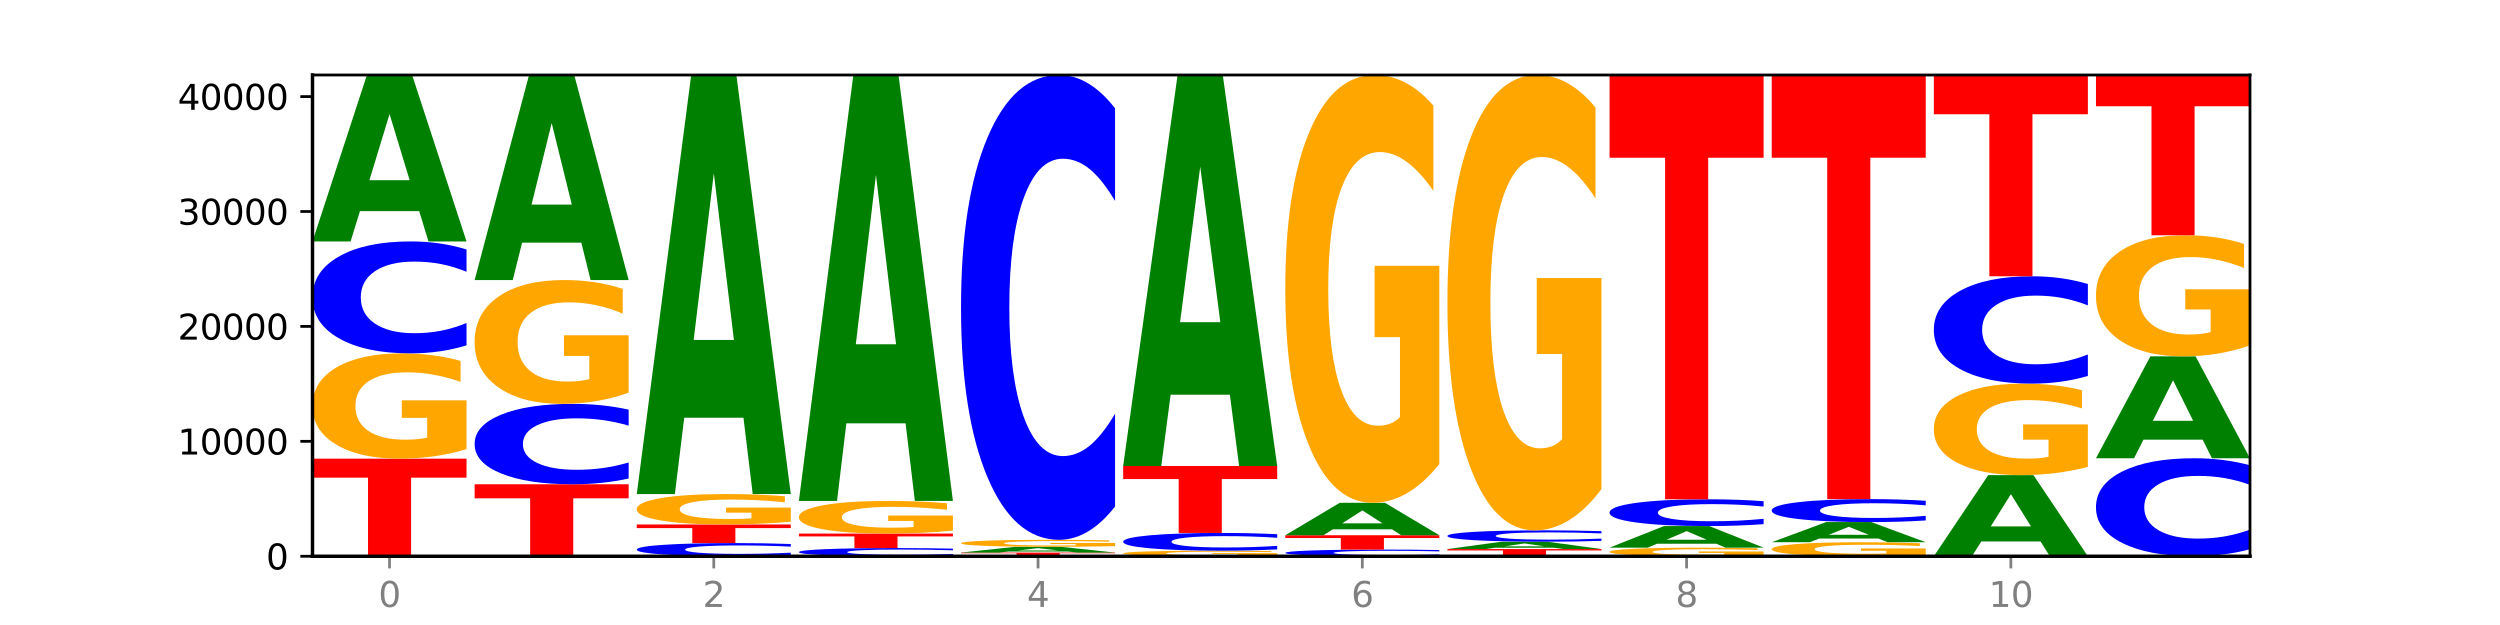
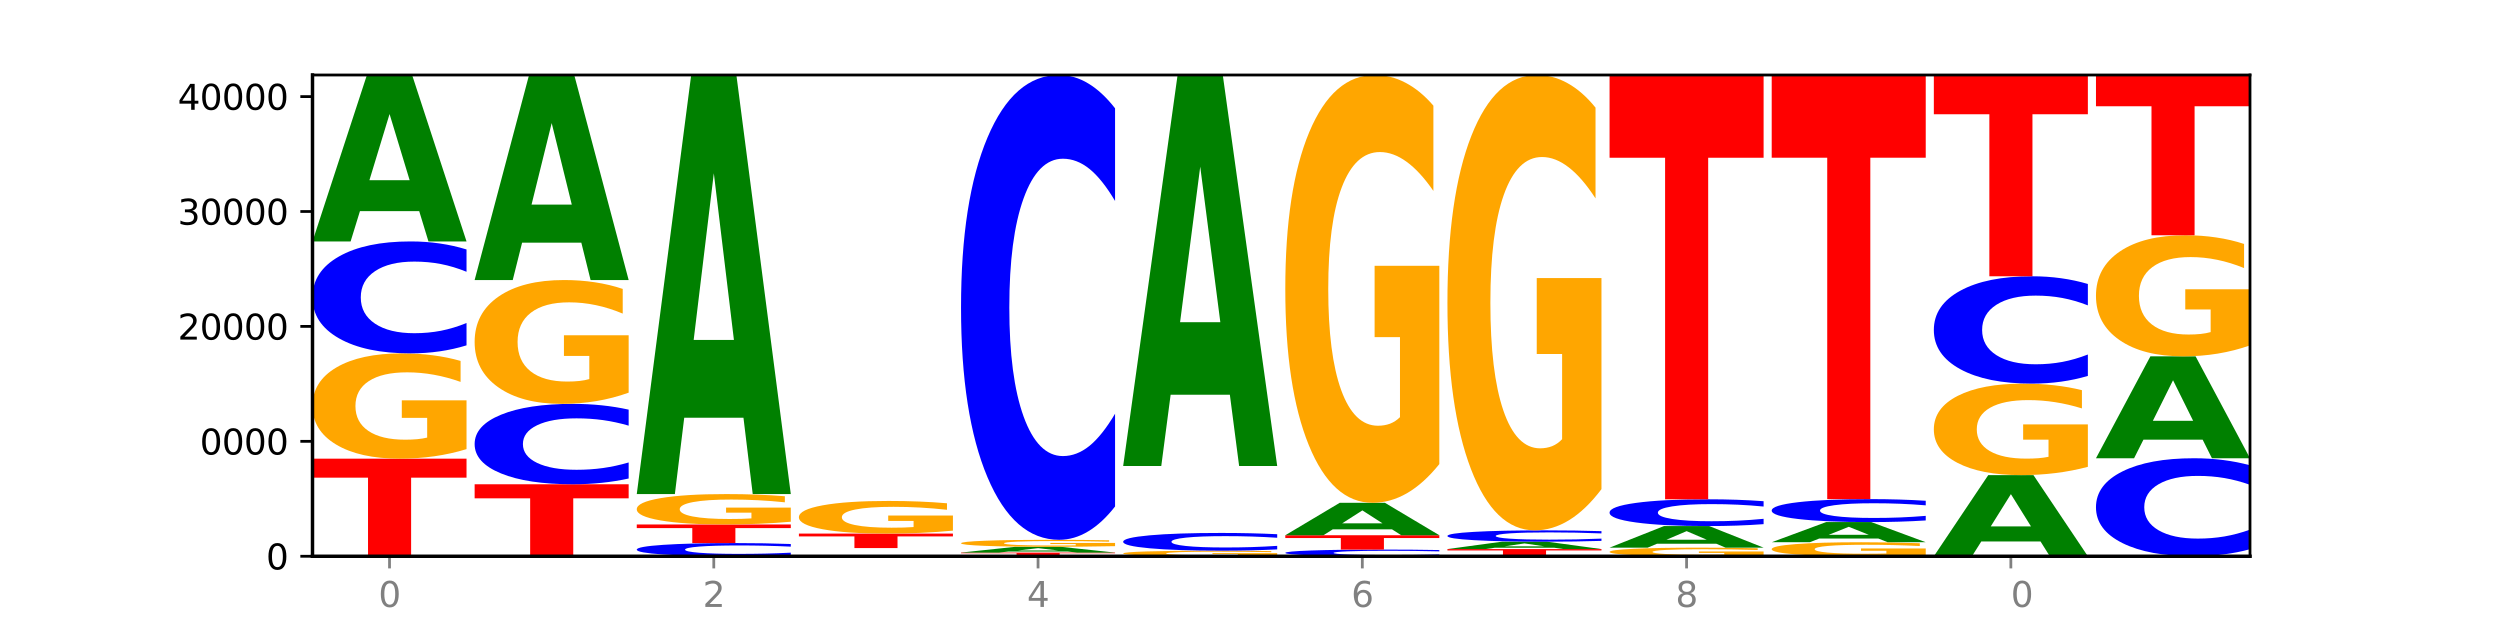
<svg xmlns="http://www.w3.org/2000/svg" xmlns:xlink="http://www.w3.org/1999/xlink" width="720pt" height="180pt" viewBox="0 0 720 180" version="1.1">
  <defs>
    <style type="text/css">*{stroke-linejoin: round; stroke-linecap: butt}</style>
  </defs>
  <g id="figure_1">
    <g id="patch_1">
      <path d="M 0 180  L 720 180  L 720 0  L 0 0  z " style="fill: #ffffff" />
    </g>
    <g id="axes_1">
      <g id="patch_2">
        <path d="M 90 160.2  L 648 160.2  L 648 21.6  L 90 21.6  z " style="fill: #ffffff" />
      </g>
      <g id="line2d_1">
        <path d="M 90 160.2  L 648 160.2  " clip-path="url(#p337c7a9e8e)" style="fill: none; stroke: #000000; stroke-width: 0.5; stroke-linecap: square" />
      </g>
      <g id="patch_3">
        <path d="M 90 132.091  L 134.36 132.091  L 134.36 137.573  L 118.401 137.573  L 118.401 160.2  L 105.99 160.2  L 105.99 137.573  L 90 137.573  L 90 132.091  z " clip-path="url(#p337c7a9e8e)" style="fill: #ff0000" />
      </g>
      <g id="patch_4">
        <path d="M 134.36 129.348  Q 129.886 130.72 125.074 131.409  Q 120.263 132.091 115.133 132.091  Q 103.541 132.091 96.77 128.008  Q 90 123.924 90 116.941  Q 90 109.876 96.89 105.824  Q 103.789 101.772 115.789 101.772  Q 120.412 101.772 124.647 102.323  Q 128.892 102.868 132.65 103.945  L 132.65 109.989  Q 128.773 108.605 124.935 107.922  Q 121.098 107.233 117.24 107.233  Q 110.102 107.233 106.235 109.751  Q 102.367 112.263 102.367 116.941  Q 102.367 121.576 106.096 124.106  Q 109.824 126.63 116.684 126.63  Q 118.553 126.63 120.153 126.486  Q 121.754 126.336 123.026 126.023  L 123.026 120.348  L 115.719 120.348  L 115.719 115.294  L 134.36 115.294  L 134.36 129.348  z " clip-path="url(#p337c7a9e8e)" style="fill: #ffa600" />
      </g>
      <g id="patch_5">
        <path d="M 134.36 99.461  Q 130.649 100.607 126.637 101.186  Q 122.624 101.772 118.254 101.772  Q 105.222 101.772 97.611 97.43  Q 90 93.088 90 85.663  Q 90 78.211 97.611 73.875  Q 105.222 69.533 118.254 69.533  Q 122.624 69.533 126.637 70.119  Q 130.649 70.699 134.36 71.844  L 134.36 78.27  Q 130.616 76.752 126.983 76.046  Q 123.351 75.34 119.339 75.34  Q 112.141 75.34 108.017 78.091  Q 103.904 80.834 103.904 85.663  Q 103.904 90.471 108.017 93.221  Q 112.141 95.965 119.339 95.965  Q 123.351 95.965 126.983 95.259  Q 130.616 94.546 134.36 93.028  L 134.36 99.461  z " clip-path="url(#p337c7a9e8e)" style="fill: #0000ff" />
      </g>
      <g id="patch_6">
        <path d="M 120.728 60.801  L 103.668 60.801  L 100.974 69.533  L 90 69.533  L 105.672 21.6  L 118.687 21.6  L 134.36 69.533  L 123.395 69.533  L 120.728 60.801  z M 106.389 51.905  L 117.98 51.905  L 112.194 32.839  L 106.389 51.905  z " clip-path="url(#p337c7a9e8e)" style="fill: #008000" />
      </g>
      <g id="patch_7">
        <path d="M 136.695 139.469  L 181.054 139.469  L 181.054 143.512  L 165.095 143.512  L 165.095 160.2  L 152.685 160.2  L 152.685 143.512  L 136.695 143.512  L 136.695 139.469  z " clip-path="url(#p337c7a9e8e)" style="fill: #ff0000" />
      </g>
      <g id="patch_8">
        <path d="M 181.054 137.809  Q 177.344 138.632 173.331 139.048  Q 169.319 139.469 164.949 139.469  Q 151.917 139.469 144.306 136.35  Q 136.695 133.232 136.695 127.899  Q 136.695 122.547 144.306 119.433  Q 151.917 116.315 164.949 116.315  Q 169.319 116.315 173.331 116.735  Q 177.344 117.152 181.054 117.974  L 181.054 122.59  Q 177.31 121.499 173.678 120.992  Q 170.045 120.485 166.033 120.485  Q 158.835 120.485 154.711 122.461  Q 150.598 124.431 150.598 127.899  Q 150.598 131.352 154.711 133.327  Q 158.835 135.298 166.033 135.298  Q 170.045 135.298 173.678 134.791  Q 177.31 134.279 181.054 133.189  L 181.054 137.809  z " clip-path="url(#p337c7a9e8e)" style="fill: #0000ff" />
      </g>
      <g id="patch_9">
        <path d="M 181.054 113.088  Q 176.581 114.701 171.769 115.512  Q 166.957 116.315 161.827 116.315  Q 150.235 116.315 143.465 111.511  Q 136.695 106.708 136.695 98.493  Q 136.695 90.183 143.584 85.417  Q 150.484 80.65 162.483 80.65  Q 167.106 80.65 171.341 81.298  Q 175.586 81.939 179.344 83.207  L 179.344 90.316  Q 175.467 88.688 171.63 87.885  Q 167.792 87.074 163.935 87.074  Q 156.797 87.074 152.929 90.036  Q 149.062 92.99 149.062 98.493  Q 149.062 103.945 152.79 106.921  Q 156.518 109.89 163.378 109.89  Q 165.247 109.89 166.848 109.721  Q 168.448 109.544 169.721 109.176  L 169.721 102.501  L 162.414 102.501  L 162.414 96.556  L 181.054 96.556  L 181.054 113.088  z " clip-path="url(#p337c7a9e8e)" style="fill: #ffa600" />
      </g>
      <g id="patch_10">
        <path d="M 167.423 69.893  L 150.363 69.893  L 147.669 80.65  L 136.695 80.65  L 152.367 21.6  L 165.382 21.6  L 181.054 80.65  L 170.089 80.65  L 167.423 69.893  z M 153.083 58.933  L 164.675 58.933  L 158.888 35.445  L 153.083 58.933  z " clip-path="url(#p337c7a9e8e)" style="fill: #008000" />
      </g>
      <g id="patch_11">
        <path d="M 227.749 159.928  Q 224.038 160.063 220.026 160.131  Q 216.014 160.2 211.644 160.2  Q 198.612 160.2 191 159.689  Q 183.389 159.177 183.389 158.303  Q 183.389 157.426 191 156.915  Q 198.612 156.404 211.644 156.404  Q 216.014 156.404 220.026 156.473  Q 224.038 156.541 227.749 156.676  L 227.749 157.433  Q 224.005 157.254 220.372 157.171  Q 216.74 157.088 212.728 157.088  Q 205.53 157.088 201.406 157.412  Q 197.293 157.735 197.293 158.303  Q 197.293 158.869 201.406 159.193  Q 205.53 159.516 212.728 159.516  Q 216.74 159.516 220.372 159.433  Q 224.005 159.349 227.749 159.17  L 227.749 159.928  z " clip-path="url(#p337c7a9e8e)" style="fill: #0000ff" />
      </g>
      <g id="patch_12">
        <path d="M 183.389 151.049  L 227.749 151.049  L 227.749 152.093  L 211.79 152.093  L 211.79 156.404  L 199.379 156.404  L 199.379 152.093  L 183.389 152.093  L 183.389 151.049  z " clip-path="url(#p337c7a9e8e)" style="fill: #ff0000" />
      </g>
      <g id="patch_13">
        <path d="M 227.749 150.257  Q 223.275 150.653 218.463 150.852  Q 213.652 151.049 208.522 151.049  Q 196.93 151.049 190.159 149.869  Q 183.389 148.69 183.389 146.673  Q 183.389 144.632 190.279 143.462  Q 197.178 142.292 209.178 142.292  Q 213.801 142.292 218.036 142.451  Q 222.281 142.608 226.039 142.919  L 226.039 144.665  Q 222.162 144.265 218.324 144.068  Q 214.487 143.869 210.629 143.869  Q 203.491 143.869 199.624 144.596  Q 195.757 145.322 195.757 146.673  Q 195.757 148.012 199.485 148.742  Q 203.213 149.471 210.073 149.471  Q 211.942 149.471 213.542 149.43  Q 215.143 149.386 216.415 149.296  L 216.415 147.657  L 209.108 147.657  L 209.108 146.197  L 227.749 146.197  L 227.749 150.257  z " clip-path="url(#p337c7a9e8e)" style="fill: #ffa600" />
      </g>
      <g id="patch_14">
        <path d="M 214.117 120.305  L 197.057 120.305  L 194.363 142.292  L 183.389 142.292  L 199.062 21.6  L 212.077 21.6  L 227.749 142.292  L 216.784 142.292  L 214.117 120.305  z M 199.778 97.905  L 211.369 97.905  L 205.583 49.898  L 199.778 97.905  z " clip-path="url(#p337c7a9e8e)" style="fill: #008000" />
      </g>
      <g id="patch_15">
-         <path d="M 274.444 160.031  Q 270.733 160.115 266.721 160.157  Q 262.708 160.2 258.338 160.2  Q 245.306 160.2 237.695 159.883  Q 230.084 159.565 230.084 159.023  Q 230.084 158.478 237.695 158.161  Q 245.306 157.844 258.338 157.844  Q 262.708 157.844 266.721 157.886  Q 270.733 157.929 274.444 158.012  L 274.444 158.482  Q 270.699 158.371 267.067 158.32  Q 263.435 158.268 259.422 158.268  Q 252.224 158.268 248.1 158.469  Q 243.987 158.67 243.987 159.023  Q 243.987 159.374 248.1 159.575  Q 252.224 159.776 259.422 159.776  Q 263.435 159.776 267.067 159.724  Q 270.699 159.672 274.444 159.561  L 274.444 160.031  z " clip-path="url(#p337c7a9e8e)" style="fill: #0000ff" />
-       </g>
+         </g>
      <g id="patch_16">
        <path d="M 230.084 153.673  L 274.444 153.673  L 274.444 154.487  L 258.484 154.487  L 258.484 157.844  L 246.074 157.844  L 246.074 154.487  L 230.084 154.487  L 230.084 153.673  z " clip-path="url(#p337c7a9e8e)" style="fill: #ff0000" />
      </g>
      <g id="patch_17">
        <path d="M 274.444 152.823  Q 269.97 153.248 265.158 153.462  Q 260.346 153.673 255.216 153.673  Q 243.624 153.673 236.854 152.407  Q 230.084 151.141 230.084 148.975  Q 230.084 146.784 236.973 145.527  Q 243.873 144.271 255.872 144.271  Q 260.495 144.271 264.73 144.442  Q 268.976 144.611 272.734 144.945  L 272.734 146.819  Q 268.856 146.39 265.019 146.178  Q 261.181 145.965 257.324 145.965  Q 250.186 145.965 246.318 146.745  Q 242.451 147.524 242.451 148.975  Q 242.451 150.412 246.179 151.197  Q 249.907 151.98 256.767 151.98  Q 258.636 151.98 260.237 151.935  Q 261.837 151.888 263.11 151.791  L 263.11 150.032  L 255.803 150.032  L 255.803 148.464  L 274.444 148.464  L 274.444 152.823  z " clip-path="url(#p337c7a9e8e)" style="fill: #ffa600" />
      </g>
      <g id="patch_18">
-         <path d="M 260.812 121.924  L 243.752 121.924  L 241.058 144.271  L 230.084 144.271  L 245.756 21.6  L 258.771 21.6  L 274.444 144.271  L 263.478 144.271  L 260.812 121.924  z M 246.473 99.157  L 258.064 99.157  L 252.277 50.362  L 246.473 99.157  z " clip-path="url(#p337c7a9e8e)" style="fill: #008000" />
-       </g>
+         </g>
      <g id="patch_19">
        <path d="M 276.778 159.141  L 321.138 159.141  L 321.138 159.347  L 305.179 159.347  L 305.179 160.2  L 292.768 160.2  L 292.768 159.347  L 276.778 159.347  L 276.778 159.141  z " clip-path="url(#p337c7a9e8e)" style="fill: #ff0000" />
      </g>
      <g id="patch_20">
        <path d="M 307.506 158.838  L 290.446 158.838  L 287.753 159.141  L 276.778 159.141  L 292.451 157.476  L 305.466 157.476  L 321.138 159.141  L 310.173 159.141  L 307.506 158.838  z M 293.167 158.529  L 304.758 158.529  L 298.972 157.867  L 293.167 158.529  z " clip-path="url(#p337c7a9e8e)" style="fill: #008000" />
      </g>
      <g id="patch_21">
        <path d="M 321.138 157.294  Q 316.664 157.385 311.853 157.431  Q 307.041 157.476 301.911 157.476  Q 290.319 157.476 283.549 157.205  Q 276.778 156.933 276.778 156.469  Q 276.778 155.999 283.668 155.73  Q 290.567 155.461 302.567 155.461  Q 307.19 155.461 311.425 155.497  Q 315.67 155.533 319.428 155.605  L 319.428 156.007  Q 315.551 155.915 311.713 155.869  Q 307.876 155.824 304.018 155.824  Q 296.88 155.824 293.013 155.991  Q 289.146 156.158 289.146 156.469  Q 289.146 156.777 292.874 156.945  Q 296.602 157.113 303.462 157.113  Q 305.331 157.113 306.931 157.104  Q 308.532 157.094 309.805 157.073  L 309.805 156.696  L 302.497 156.696  L 302.497 156.36  L 321.138 156.36  L 321.138 157.294  z " clip-path="url(#p337c7a9e8e)" style="fill: #ffa600" />
      </g>
      <g id="patch_22">
        <path d="M 321.138 145.866  Q 317.427 150.622 313.415 153.027  Q 309.403 155.461 305.033 155.461  Q 292.001 155.461 284.389 137.432  Q 276.778 119.403 276.778 88.572  Q 276.778 57.63 284.389 39.629  Q 292.001 21.6 305.033 21.6  Q 309.403 21.6 313.415 24.033  Q 317.427 26.439 321.138 31.195  L 321.138 57.879  Q 317.394 51.574 313.762 48.643  Q 310.129 45.712 306.117 45.712  Q 298.919 45.712 294.795 57.132  Q 290.682 68.524 290.682 88.572  Q 290.682 108.536 294.795 119.956  Q 298.919 131.349 306.117 131.349  Q 310.129 131.349 313.762 128.418  Q 317.394 125.459 321.138 119.154  L 321.138 145.866  z " clip-path="url(#p337c7a9e8e)" style="fill: #0000ff" />
      </g>
      <g id="patch_23">
        <path d="M 367.833 160.055  Q 363.359 160.127 358.547 160.164  Q 353.735 160.2 348.605 160.2  Q 337.013 160.2 330.243 159.984  Q 323.473 159.768 323.473 159.398  Q 323.473 159.024 330.362 158.809  Q 337.262 158.595 349.262 158.595  Q 353.884 158.595 358.12 158.624  Q 362.365 158.653 366.123 158.71  L 366.123 159.03  Q 362.245 158.957 358.408 158.92  Q 354.57 158.884 350.713 158.884  Q 343.575 158.884 339.708 159.017  Q 335.84 159.15 335.84 159.398  Q 335.84 159.643 339.568 159.777  Q 343.297 159.911 350.156 159.911  Q 352.025 159.911 353.626 159.903  Q 355.227 159.895 356.499 159.879  L 356.499 159.578  L 349.192 159.578  L 349.192 159.311  L 367.833 159.311  L 367.833 160.055  z " clip-path="url(#p337c7a9e8e)" style="fill: #ffa600" />
      </g>
      <g id="patch_24">
        <path d="M 367.833 158.229  Q 364.122 158.41 360.11 158.502  Q 356.097 158.595 351.727 158.595  Q 338.695 158.595 331.084 157.907  Q 323.473 157.219 323.473 156.043  Q 323.473 154.863 331.084 154.176  Q 338.695 153.488 351.727 153.488  Q 356.097 153.488 360.11 153.581  Q 364.122 153.673 367.833 153.854  L 367.833 154.872  Q 364.088 154.632 360.456 154.52  Q 356.824 154.408 352.811 154.408  Q 345.614 154.408 341.489 154.844  Q 337.376 155.278 337.376 156.043  Q 337.376 156.805 341.489 157.24  Q 345.614 157.675 352.811 157.675  Q 356.824 157.675 360.456 157.563  Q 364.088 157.45 367.833 157.21  L 367.833 158.229  z " clip-path="url(#p337c7a9e8e)" style="fill: #0000ff" />
      </g>
      <g id="patch_25">
-         <path d="M 323.473 134.206  L 367.833 134.206  L 367.833 137.967  L 351.873 137.967  L 351.873 153.488  L 339.463 153.488  L 339.463 137.967  L 323.473 137.967  L 323.473 134.206  z " clip-path="url(#p337c7a9e8e)" style="fill: #ff0000" />
-       </g>
+         </g>
      <g id="patch_26">
        <path d="M 354.201 113.693  L 337.141 113.693  L 334.447 134.206  L 323.473 134.206  L 339.145 21.6  L 352.16 21.6  L 367.833 134.206  L 356.867 134.206  L 354.201 113.693  z M 339.862 92.793  L 351.453 92.793  L 345.666 48.002  L 339.862 92.793  z " clip-path="url(#p337c7a9e8e)" style="fill: #008000" />
      </g>
      <g id="patch_27">
        <path d="M 414.527 160.062  Q 410.817 160.13 406.804 160.165  Q 402.792 160.2 398.422 160.2  Q 385.39 160.2 377.779 159.941  Q 370.167 159.682 370.167 159.239  Q 370.167 158.795 377.779 158.536  Q 385.39 158.277 398.422 158.277  Q 402.792 158.277 406.804 158.312  Q 410.817 158.347 414.527 158.415  L 414.527 158.798  Q 410.783 158.708 407.151 158.666  Q 403.518 158.623 399.506 158.623  Q 392.308 158.623 388.184 158.788  Q 384.071 158.951 384.071 159.239  Q 384.071 159.526 388.184 159.69  Q 392.308 159.854 399.506 159.854  Q 403.518 159.854 407.151 159.812  Q 410.783 159.769 414.527 159.678  L 414.527 160.062  z " clip-path="url(#p337c7a9e8e)" style="fill: #0000ff" />
      </g>
      <g id="patch_28">
        <path d="M 370.167 154.15  L 414.527 154.15  L 414.527 154.955  L 398.568 154.955  L 398.568 158.277  L 386.158 158.277  L 386.158 154.955  L 370.167 154.955  L 370.167 154.15  z " clip-path="url(#p337c7a9e8e)" style="fill: #ff0000" />
      </g>
      <g id="patch_29">
        <path d="M 400.895 152.447  L 383.835 152.447  L 381.142 154.15  L 370.167 154.15  L 385.84 144.804  L 398.855 144.804  L 414.527 154.15  L 403.562 154.15  L 400.895 152.447  z M 386.556 150.713  L 398.147 150.713  L 392.361 146.995  L 386.556 150.713  z " clip-path="url(#p337c7a9e8e)" style="fill: #008000" />
      </g>
      <g id="patch_30">
        <path d="M 414.527 133.657  Q 410.053 139.23 405.242 142.03  Q 400.43 144.804 395.3 144.804  Q 383.708 144.804 376.938 128.21  Q 370.167 111.617 370.167 83.24  Q 370.167 54.532 377.057 38.066  Q 383.956 21.6 395.956 21.6  Q 400.579 21.6 404.814 23.84  Q 409.059 26.054 412.817 30.431  L 412.817 54.99  Q 408.94 49.366 405.102 46.592  Q 401.265 43.792 397.408 43.792  Q 390.269 43.792 386.402 54.023  Q 382.535 64.229 382.535 83.24  Q 382.535 102.073 386.263 112.355  Q 389.991 122.611 396.851 122.611  Q 398.72 122.611 400.321 122.026  Q 401.921 121.415 403.194 120.143  L 403.194 97.085  L 395.887 97.085  L 395.887 76.547  L 414.527 76.547  L 414.527 133.657  z " clip-path="url(#p337c7a9e8e)" style="fill: #ffa600" />
      </g>
      <g id="patch_31">
        <path d="M 416.862 158.131  L 461.222 158.131  L 461.222 158.535  L 445.263 158.535  L 445.263 160.2  L 432.852 160.2  L 432.852 158.535  L 416.862 158.535  L 416.862 158.131  z " clip-path="url(#p337c7a9e8e)" style="fill: #ff0000" />
      </g>
      <g id="patch_32">
        <path d="M 447.59 157.744  L 430.53 157.744  L 427.836 158.131  L 416.862 158.131  L 432.534 156.007  L 445.549 156.007  L 461.222 158.131  L 450.257 158.131  L 447.59 157.744  z M 433.251 157.35  L 444.842 157.35  L 439.055 156.505  L 433.251 157.35  z " clip-path="url(#p337c7a9e8e)" style="fill: #008000" />
      </g>
      <g id="patch_33">
        <path d="M 461.222 155.773  Q 457.511 155.889 453.499 155.947  Q 449.486 156.007 445.116 156.007  Q 432.084 156.007 424.473 155.567  Q 416.862 155.127 416.862 154.374  Q 416.862 153.619 424.473 153.18  Q 432.084 152.74 445.116 152.74  Q 449.486 152.74 453.499 152.8  Q 457.511 152.858 461.222 152.974  L 461.222 153.625  Q 457.478 153.472 453.845 153.4  Q 450.213 153.329 446.2 153.329  Q 439.003 153.329 434.879 153.607  Q 430.766 153.885 430.766 154.374  Q 430.766 154.862 434.879 155.14  Q 439.003 155.418 446.2 155.418  Q 450.213 155.418 453.845 155.347  Q 457.478 155.275 461.222 155.121  L 461.222 155.773  z " clip-path="url(#p337c7a9e8e)" style="fill: #0000ff" />
      </g>
      <g id="patch_34">
        <path d="M 461.222 140.875  Q 456.748 146.808 451.936 149.787  Q 447.124 152.74 441.995 152.74  Q 430.403 152.74 423.632 135.078  Q 416.862 117.415 416.862 87.211  Q 416.862 56.654 423.752 39.127  Q 430.651 21.6 442.651 21.6  Q 447.274 21.6 451.509 23.984  Q 455.754 26.341 459.512 31  L 459.512 57.141  Q 455.635 51.155 451.797 48.202  Q 447.96 45.222 444.102 45.222  Q 436.964 45.222 433.097 56.112  Q 429.229 66.975 429.229 87.211  Q 429.229 107.257 432.958 118.201  Q 436.686 129.118 443.545 129.118  Q 445.414 129.118 447.015 128.495  Q 448.616 127.845 449.888 126.49  L 449.888 101.947  L 442.581 101.947  L 442.581 80.086  L 461.222 80.086  L 461.222 140.875  z " clip-path="url(#p337c7a9e8e)" style="fill: #ffa600" />
      </g>
      <g id="patch_35">
        <path d="M 507.916 159.976  Q 503.443 160.088 498.631 160.144  Q 493.819 160.2 488.689 160.2  Q 477.097 160.2 470.327 159.867  Q 463.556 159.533 463.556 158.963  Q 463.556 158.386 470.446 158.055  Q 477.346 157.724 489.345 157.724  Q 493.968 157.724 498.203 157.769  Q 502.448 157.814 506.206 157.902  L 506.206 158.395  Q 502.329 158.282 498.492 158.227  Q 494.654 158.17 490.797 158.17  Q 483.659 158.17 479.791 158.376  Q 475.924 158.581 475.924 158.963  Q 475.924 159.341 479.652 159.548  Q 483.38 159.754 490.24 159.754  Q 492.109 159.754 493.71 159.742  Q 495.31 159.73 496.583 159.704  L 496.583 159.241  L 489.276 159.241  L 489.276 158.828  L 507.916 158.828  L 507.916 159.976  z " clip-path="url(#p337c7a9e8e)" style="fill: #ffa600" />
      </g>
      <g id="patch_36">
        <path d="M 494.285 156.592  L 477.225 156.592  L 474.531 157.724  L 463.556 157.724  L 479.229 151.509  L 492.244 151.509  L 507.916 157.724  L 496.951 157.724  L 494.285 156.592  z M 479.945 155.439  L 491.536 155.439  L 485.75 152.966  L 479.945 155.439  z " clip-path="url(#p337c7a9e8e)" style="fill: #008000" />
      </g>
      <g id="patch_37">
        <path d="M 507.916 150.956  Q 504.206 151.23 500.193 151.369  Q 496.181 151.509 491.811 151.509  Q 478.779 151.509 471.168 150.47  Q 463.556 149.431 463.556 147.654  Q 463.556 145.871 471.168 144.833  Q 478.779 143.794 491.811 143.794  Q 496.181 143.794 500.193 143.934  Q 504.206 144.073 507.916 144.347  L 507.916 145.885  Q 504.172 145.522 500.54 145.353  Q 496.907 145.184 492.895 145.184  Q 485.697 145.184 481.573 145.842  Q 477.46 146.499 477.46 147.654  Q 477.46 148.805 481.573 149.463  Q 485.697 150.119 492.895 150.119  Q 496.907 150.119 500.54 149.95  Q 504.172 149.78 507.916 149.417  L 507.916 150.956  z " clip-path="url(#p337c7a9e8e)" style="fill: #0000ff" />
      </g>
      <g id="patch_38">
        <path d="M 463.556 21.6  L 507.916 21.6  L 507.916 45.431  L 491.957 45.431  L 491.957 143.794  L 479.547 143.794  L 479.547 45.431  L 463.556 45.431  L 463.556 21.6  z " clip-path="url(#p337c7a9e8e)" style="fill: #ff0000" />
      </g>
      <g id="patch_39">
        <path d="M 554.611 159.835  Q 550.137 160.017 545.325 160.109  Q 540.514 160.2 535.384 160.2  Q 523.792 160.2 517.021 159.656  Q 510.251 159.112 510.251 158.182  Q 510.251 157.242 517.141 156.702  Q 524.04 156.162 536.04 156.162  Q 540.663 156.162 544.898 156.236  Q 549.143 156.308 552.901 156.452  L 552.901 157.257  Q 549.024 157.072 545.186 156.981  Q 541.349 156.89 537.491 156.89  Q 530.353 156.89 526.486 157.225  Q 522.619 157.559 522.619 158.182  Q 522.619 158.8 526.347 159.137  Q 530.075 159.473 536.935 159.473  Q 538.804 159.473 540.404 159.454  Q 542.005 159.433 543.277 159.392  L 543.277 158.636  L 535.97 158.636  L 535.97 157.963  L 554.611 157.963  L 554.611 159.835  z " clip-path="url(#p337c7a9e8e)" style="fill: #ffa600" />
      </g>
      <g id="patch_40">
        <path d="M 540.979 155.106  L 523.919 155.106  L 521.225 156.162  L 510.251 156.162  L 525.923 150.364  L 538.938 150.364  L 554.611 156.162  L 543.646 156.162  L 540.979 155.106  z M 526.64 154.03  L 538.231 154.03  L 532.445 151.723  L 526.64 154.03  z " clip-path="url(#p337c7a9e8e)" style="fill: #008000" />
      </g>
      <g id="patch_41">
        <path d="M 554.611 149.889  Q 550.9 150.125 546.888 150.244  Q 542.875 150.364 538.505 150.364  Q 525.474 150.364 517.862 149.472  Q 510.251 148.581 510.251 147.056  Q 510.251 145.526 517.862 144.636  Q 525.474 143.745 538.505 143.745  Q 542.875 143.745 546.888 143.865  Q 550.9 143.984 554.611 144.219  L 554.611 145.539  Q 550.867 145.227 547.234 145.082  Q 543.602 144.937 539.59 144.937  Q 532.392 144.937 528.268 145.502  Q 524.155 146.065 524.155 147.056  Q 524.155 148.043 528.268 148.608  Q 532.392 149.172 539.59 149.172  Q 543.602 149.172 547.234 149.027  Q 550.867 148.88 554.611 148.569  L 554.611 149.889  z " clip-path="url(#p337c7a9e8e)" style="fill: #0000ff" />
      </g>
      <g id="patch_42">
        <path d="M 510.251 21.6  L 554.611 21.6  L 554.611 45.422  L 538.652 45.422  L 538.652 143.745  L 526.241 143.745  L 526.241 45.422  L 510.251 45.422  L 510.251 21.6  z " clip-path="url(#p337c7a9e8e)" style="fill: #ff0000" />
      </g>
      <g id="patch_43">
        <path d="M 587.674 155.943  L 570.614 155.943  L 567.92 160.2  L 556.946 160.2  L 572.618 136.831  L 585.633 136.831  L 601.305 160.2  L 590.34 160.2  L 587.674 155.943  z M 573.335 151.606  L 584.926 151.606  L 579.139 142.31  L 573.335 151.606  z " clip-path="url(#p337c7a9e8e)" style="fill: #008000" />
      </g>
      <g id="patch_44">
        <path d="M 601.305 134.447  Q 596.832 135.639 592.02 136.238  Q 587.208 136.831 582.078 136.831  Q 570.486 136.831 563.716 133.282  Q 556.946 129.734 556.946 123.665  Q 556.946 117.526 563.835 114.004  Q 570.735 110.483 582.734 110.483  Q 587.357 110.483 591.592 110.962  Q 595.838 111.435 599.595 112.372  L 599.595 117.624  Q 595.718 116.421 591.881 115.828  Q 588.043 115.229 584.186 115.229  Q 577.048 115.229 573.18 117.417  Q 569.313 119.599 569.313 123.665  Q 569.313 127.693 573.041 129.891  Q 576.769 132.085 583.629 132.085  Q 585.498 132.085 587.099 131.96  Q 588.699 131.829 589.972 131.557  L 589.972 126.626  L 582.665 126.626  L 582.665 122.234  L 601.305 122.234  L 601.305 134.447  z " clip-path="url(#p337c7a9e8e)" style="fill: #ffa600" />
      </g>
      <g id="patch_45">
        <path d="M 601.305 108.267  Q 597.595 109.365 593.582 109.921  Q 589.57 110.483 585.2 110.483  Q 572.168 110.483 564.557 106.319  Q 556.946 102.156 556.946 95.035  Q 556.946 87.889 564.557 83.732  Q 572.168 79.568 585.2 79.568  Q 589.57 79.568 593.582 80.13  Q 597.595 80.685 601.305 81.784  L 601.305 87.946  Q 597.561 86.49 593.929 85.813  Q 590.297 85.137 586.284 85.137  Q 579.086 85.137 574.962 87.774  Q 570.849 90.405 570.849 95.035  Q 570.849 99.646 574.962 102.283  Q 579.086 104.914 586.284 104.914  Q 590.297 104.914 593.929 104.237  Q 597.561 103.554 601.305 102.098  L 601.305 108.267  z " clip-path="url(#p337c7a9e8e)" style="fill: #0000ff" />
      </g>
      <g id="patch_46">
        <path d="M 556.946 21.6  L 601.305 21.6  L 601.305 32.905  L 585.346 32.905  L 585.346 79.568  L 572.936 79.568  L 572.936 32.905  L 556.946 32.905  L 556.946 21.6  z " clip-path="url(#p337c7a9e8e)" style="fill: #ff0000" />
      </g>
      <g id="patch_47">
        <path d="M 648 158.177  Q 644.289 159.18 640.277 159.687  Q 636.265 160.2 631.895 160.2  Q 618.863 160.2 611.251 156.399  Q 603.64 152.597 603.64 146.097  Q 603.64 139.572 611.251 135.777  Q 618.863 131.976 631.895 131.976  Q 636.265 131.976 640.277 132.489  Q 644.289 132.996 648 133.999  L 648 139.625  Q 644.256 138.296 640.623 137.678  Q 636.991 137.06 632.979 137.06  Q 625.781 137.06 621.657 139.468  Q 617.544 141.87 617.544 146.097  Q 617.544 150.306 621.657 152.714  Q 625.781 155.116 632.979 155.116  Q 636.991 155.116 640.623 154.498  Q 644.256 153.874 648 152.545  L 648 158.177  z " clip-path="url(#p337c7a9e8e)" style="fill: #0000ff" />
      </g>
      <g id="patch_48">
        <path d="M 634.368 126.629  L 617.308 126.629  L 614.614 131.976  L 603.64 131.976  L 619.313 102.626  L 632.328 102.626  L 648 131.976  L 637.035 131.976  L 634.368 126.629  z M 620.029 121.182  L 631.62 121.182  L 625.834 109.507  L 620.029 121.182  z " clip-path="url(#p337c7a9e8e)" style="fill: #008000" />
      </g>
      <g id="patch_49">
        <path d="M 648 99.471  Q 643.526 101.048 638.714 101.841  Q 633.903 102.626 628.773 102.626  Q 617.181 102.626 610.41 97.93  Q 603.64 93.233 603.64 85.202  Q 603.64 77.077 610.53 72.416  Q 617.429 67.756 629.429 67.756  Q 634.052 67.756 638.287 68.39  Q 642.532 69.016 646.29 70.255  L 646.29 77.206  Q 642.413 75.614 638.575 74.829  Q 634.738 74.037 630.88 74.037  Q 623.742 74.037 619.875 76.933  Q 616.008 79.821 616.008 85.202  Q 616.008 90.532 619.736 93.442  Q 623.464 96.345 630.324 96.345  Q 632.193 96.345 633.793 96.179  Q 635.394 96.006 636.666 95.646  L 636.666 89.12  L 629.359 89.12  L 629.359 83.307  L 648 83.307  L 648 99.471  z " clip-path="url(#p337c7a9e8e)" style="fill: #ffa600" />
      </g>
      <g id="patch_50">
        <path d="M 603.64 21.6  L 648 21.6  L 648 30.602  L 632.041 30.602  L 632.041 67.756  L 619.63 67.756  L 619.63 30.602  L 603.64 30.602  L 603.64 21.6  z " clip-path="url(#p337c7a9e8e)" style="fill: #ff0000" />
      </g>
      <g id="matplotlib.axis_1">
        <g id="xtick_1">
          <g id="line2d_2">
            <defs>
              <path id="m9fca8a0006" d="M 0 0  L 0 3.5  " style="stroke: #808080; stroke-width: 0.8" />
            </defs>
            <g>
              <use xlink:href="#m9fca8a0006" x="112.18" y="160.2" style="fill: #808080; stroke: #808080; stroke-width: 0.8" />
            </g>
          </g>
          <g id="text_1">
            <g style="fill: #808080" transform="translate(108.999 174.798) scale(0.1 -0.1)">
              <defs>
                <path id="DejaVuSans-30" d="M 2034 4250  Q 1547 4250 1301 3770  Q 1056 3291 1056 2328  Q 1056 1369 1301 889  Q 1547 409 2034 409  Q 2525 409 2770 889  Q 3016 1369 3016 2328  Q 3016 3291 2770 3770  Q 2525 4250 2034 4250  z M 2034 4750  Q 2819 4750 3233 4129  Q 3647 3509 3647 2328  Q 3647 1150 3233 529  Q 2819 -91 2034 -91  Q 1250 -91 836 529  Q 422 1150 422 2328  Q 422 3509 836 4129  Q 1250 4750 2034 4750  z " transform="scale(0.016)" />
              </defs>
              <use xlink:href="#DejaVuSans-30" />
            </g>
          </g>
        </g>
        <g id="xtick_2">
          <g id="line2d_3">
            <g>
              <use xlink:href="#m9fca8a0006" x="205.569" y="160.2" style="fill: #808080; stroke: #808080; stroke-width: 0.8" />
            </g>
          </g>
          <g id="text_2">
            <g style="fill: #808080" transform="translate(202.388 174.798) scale(0.1 -0.1)">
              <defs>
                <path id="DejaVuSans-32" d="M 1228 531  L 3431 531  L 3431 0  L 469 0  L 469 531  Q 828 903 1448 1529  Q 2069 2156 2228 2338  Q 2531 2678 2651 2914  Q 2772 3150 2772 3378  Q 2772 3750 2511 3984  Q 2250 4219 1831 4219  Q 1534 4219 1204 4116  Q 875 4013 500 3803  L 500 4441  Q 881 4594 1212 4672  Q 1544 4750 1819 4750  Q 2544 4750 2975 4387  Q 3406 4025 3406 3419  Q 3406 3131 3298 2873  Q 3191 2616 2906 2266  Q 2828 2175 2409 1742  Q 1991 1309 1228 531  z " transform="scale(0.016)" />
              </defs>
              <use xlink:href="#DejaVuSans-32" />
            </g>
          </g>
        </g>
        <g id="xtick_3">
          <g id="line2d_4">
            <g>
              <use xlink:href="#m9fca8a0006" x="298.958" y="160.2" style="fill: #808080; stroke: #808080; stroke-width: 0.8" />
            </g>
          </g>
          <g id="text_3">
            <g style="fill: #808080" transform="translate(295.777 174.798) scale(0.1 -0.1)">
              <defs>
                <path id="DejaVuSans-34" d="M 2419 4116  L 825 1625  L 2419 1625  L 2419 4116  z M 2253 4666  L 3047 4666  L 3047 1625  L 3713 1625  L 3713 1100  L 3047 1100  L 3047 0  L 2419 0  L 2419 1100  L 313 1100  L 313 1709  L 2253 4666  z " transform="scale(0.016)" />
              </defs>
              <use xlink:href="#DejaVuSans-34" />
            </g>
          </g>
        </g>
        <g id="xtick_4">
          <g id="line2d_5">
            <g>
              <use xlink:href="#m9fca8a0006" x="392.347" y="160.2" style="fill: #808080; stroke: #808080; stroke-width: 0.8" />
            </g>
          </g>
          <g id="text_4">
            <g style="fill: #808080" transform="translate(389.166 174.798) scale(0.1 -0.1)">
              <defs>
                <path id="DejaVuSans-36" d="M 2113 2584  Q 1688 2584 1439 2293  Q 1191 2003 1191 1497  Q 1191 994 1439 701  Q 1688 409 2113 409  Q 2538 409 2786 701  Q 3034 994 3034 1497  Q 3034 2003 2786 2293  Q 2538 2584 2113 2584  z M 3366 4563  L 3366 3988  Q 3128 4100 2886 4159  Q 2644 4219 2406 4219  Q 1781 4219 1451 3797  Q 1122 3375 1075 2522  Q 1259 2794 1537 2939  Q 1816 3084 2150 3084  Q 2853 3084 3261 2657  Q 3669 2231 3669 1497  Q 3669 778 3244 343  Q 2819 -91 2113 -91  Q 1303 -91 875 529  Q 447 1150 447 2328  Q 447 3434 972 4092  Q 1497 4750 2381 4750  Q 2619 4750 2861 4703  Q 3103 4656 3366 4563  z " transform="scale(0.016)" />
              </defs>
              <use xlink:href="#DejaVuSans-36" />
            </g>
          </g>
        </g>
        <g id="xtick_5">
          <g id="line2d_6">
            <g>
              <use xlink:href="#m9fca8a0006" x="485.736" y="160.2" style="fill: #808080; stroke: #808080; stroke-width: 0.8" />
            </g>
          </g>
          <g id="text_5">
            <g style="fill: #808080" transform="translate(482.555 174.798) scale(0.1 -0.1)">
              <defs>
                <path id="DejaVuSans-38" d="M 2034 2216  Q 1584 2216 1326 1975  Q 1069 1734 1069 1313  Q 1069 891 1326 650  Q 1584 409 2034 409  Q 2484 409 2743 651  Q 3003 894 3003 1313  Q 3003 1734 2745 1975  Q 2488 2216 2034 2216  z M 1403 2484  Q 997 2584 770 2862  Q 544 3141 544 3541  Q 544 4100 942 4425  Q 1341 4750 2034 4750  Q 2731 4750 3128 4425  Q 3525 4100 3525 3541  Q 3525 3141 3298 2862  Q 3072 2584 2669 2484  Q 3125 2378 3379 2068  Q 3634 1759 3634 1313  Q 3634 634 3220 271  Q 2806 -91 2034 -91  Q 1263 -91 848 271  Q 434 634 434 1313  Q 434 1759 690 2068  Q 947 2378 1403 2484  z M 1172 3481  Q 1172 3119 1398 2916  Q 1625 2713 2034 2713  Q 2441 2713 2670 2916  Q 2900 3119 2900 3481  Q 2900 3844 2670 4047  Q 2441 4250 2034 4250  Q 1625 4250 1398 4047  Q 1172 3844 1172 3481  z " transform="scale(0.016)" />
              </defs>
              <use xlink:href="#DejaVuSans-38" />
            </g>
          </g>
        </g>
        <g id="xtick_6">
          <g id="line2d_7">
            <g>
              <use xlink:href="#m9fca8a0006" x="579.126" y="160.2" style="fill: #808080; stroke: #808080; stroke-width: 0.8" />
            </g>
          </g>
          <g id="text_6">
            <g style="fill: #808080" transform="translate(572.763 174.798) scale(0.1 -0.1)">
              <defs>
-                 <path id="DejaVuSans-31" d="M 794 531  L 1825 531  L 1825 4091  L 703 3866  L 703 4441  L 1819 4666  L 2450 4666  L 2450 531  L 3481 531  L 3481 0  L 794 0  L 794 531  z " transform="scale(0.016)" />
-               </defs>
+                 </defs>
              <use xlink:href="#DejaVuSans-31" />
              <use xlink:href="#DejaVuSans-30" x="63.623" />
            </g>
          </g>
        </g>
      </g>
      <g id="matplotlib.axis_2">
        <g id="ytick_1">
          <g id="line2d_8">
            <defs>
              <path id="m55bd34831a" d="M 0 0  L -3.5 0  " style="stroke: #000000; stroke-width: 0.8" />
            </defs>
            <g>
              <use xlink:href="#m55bd34831a" x="90" y="160.2" style="stroke: #000000; stroke-width: 0.8" />
            </g>
          </g>
          <g id="text_7">
            <g transform="translate(76.638 163.999) scale(0.1 -0.1)">
              <use xlink:href="#DejaVuSans-30" />
            </g>
          </g>
        </g>
        <g id="ytick_2">
          <g id="line2d_9">
            <g>
              <use xlink:href="#m55bd34831a" x="90" y="127.104" style="stroke: #000000; stroke-width: 0.8" />
            </g>
          </g>
          <g id="text_8">
            <g transform="translate(51.188 130.903) scale(0.1 -0.1)">
              <use xlink:href="#DejaVuSans-31" />
              <use xlink:href="#DejaVuSans-30" x="63.623" />
              <use xlink:href="#DejaVuSans-30" x="127.246" />
              <use xlink:href="#DejaVuSans-30" x="190.869" />
              <use xlink:href="#DejaVuSans-30" x="254.492" />
            </g>
          </g>
        </g>
        <g id="ytick_3">
          <g id="line2d_10">
            <g>
              <use xlink:href="#m55bd34831a" x="90" y="94.008" style="stroke: #000000; stroke-width: 0.8" />
            </g>
          </g>
          <g id="text_9">
            <g transform="translate(51.188 97.807) scale(0.1 -0.1)">
              <use xlink:href="#DejaVuSans-32" />
              <use xlink:href="#DejaVuSans-30" x="63.623" />
              <use xlink:href="#DejaVuSans-30" x="127.246" />
              <use xlink:href="#DejaVuSans-30" x="190.869" />
              <use xlink:href="#DejaVuSans-30" x="254.492" />
            </g>
          </g>
        </g>
        <g id="ytick_4">
          <g id="line2d_11">
            <g>
              <use xlink:href="#m55bd34831a" x="90" y="60.912" style="stroke: #000000; stroke-width: 0.8" />
            </g>
          </g>
          <g id="text_10">
            <g transform="translate(51.188 64.711) scale(0.1 -0.1)">
              <defs>
                <path id="DejaVuSans-33" d="M 2597 2516  Q 3050 2419 3304 2112  Q 3559 1806 3559 1356  Q 3559 666 3084 287  Q 2609 -91 1734 -91  Q 1441 -91 1130 -33  Q 819 25 488 141  L 488 750  Q 750 597 1062 519  Q 1375 441 1716 441  Q 2309 441 2620 675  Q 2931 909 2931 1356  Q 2931 1769 2642 2001  Q 2353 2234 1838 2234  L 1294 2234  L 1294 2753  L 1863 2753  Q 2328 2753 2575 2939  Q 2822 3125 2822 3475  Q 2822 3834 2567 4026  Q 2313 4219 1838 4219  Q 1578 4219 1281 4162  Q 984 4106 628 3988  L 628 4550  Q 988 4650 1302 4700  Q 1616 4750 1894 4750  Q 2613 4750 3031 4423  Q 3450 4097 3450 3541  Q 3450 3153 3228 2886  Q 3006 2619 2597 2516  z " transform="scale(0.016)" />
              </defs>
              <use xlink:href="#DejaVuSans-33" />
              <use xlink:href="#DejaVuSans-30" x="63.623" />
              <use xlink:href="#DejaVuSans-30" x="127.246" />
              <use xlink:href="#DejaVuSans-30" x="190.869" />
              <use xlink:href="#DejaVuSans-30" x="254.492" />
            </g>
          </g>
        </g>
        <g id="ytick_5">
          <g id="line2d_12">
            <g>
              <use xlink:href="#m55bd34831a" x="90" y="27.815" style="stroke: #000000; stroke-width: 0.8" />
            </g>
          </g>
          <g id="text_11">
            <g transform="translate(51.188 31.615) scale(0.1 -0.1)">
              <use xlink:href="#DejaVuSans-34" />
              <use xlink:href="#DejaVuSans-30" x="63.623" />
              <use xlink:href="#DejaVuSans-30" x="127.246" />
              <use xlink:href="#DejaVuSans-30" x="190.869" />
              <use xlink:href="#DejaVuSans-30" x="254.492" />
            </g>
          </g>
        </g>
      </g>
      <g id="patch_51">
        <path d="M 90 160.2  L 90 21.6  " style="fill: none; stroke: #000000; stroke-linejoin: miter; stroke-linecap: square" />
      </g>
      <g id="patch_52">
        <path d="M 648 160.2  L 648 21.6  " style="fill: none; stroke: #000000; stroke-width: 0.8; stroke-linejoin: miter; stroke-linecap: square" />
      </g>
      <g id="patch_53">
        <path d="M 90 160.2  L 648 160.2  " style="fill: none; stroke: #000000; stroke-linejoin: miter; stroke-linecap: square" />
      </g>
      <g id="patch_54">
        <path d="M 90 21.6  L 648 21.6  " style="fill: none; stroke: #000000; stroke-width: 0.8; stroke-linejoin: miter; stroke-linecap: square" />
      </g>
    </g>
  </g>
  <defs>
    <clipPath id="p337c7a9e8e">
      <rect x="90" y="21.6" width="558" height="138.6" />
    </clipPath>
  </defs>
</svg>